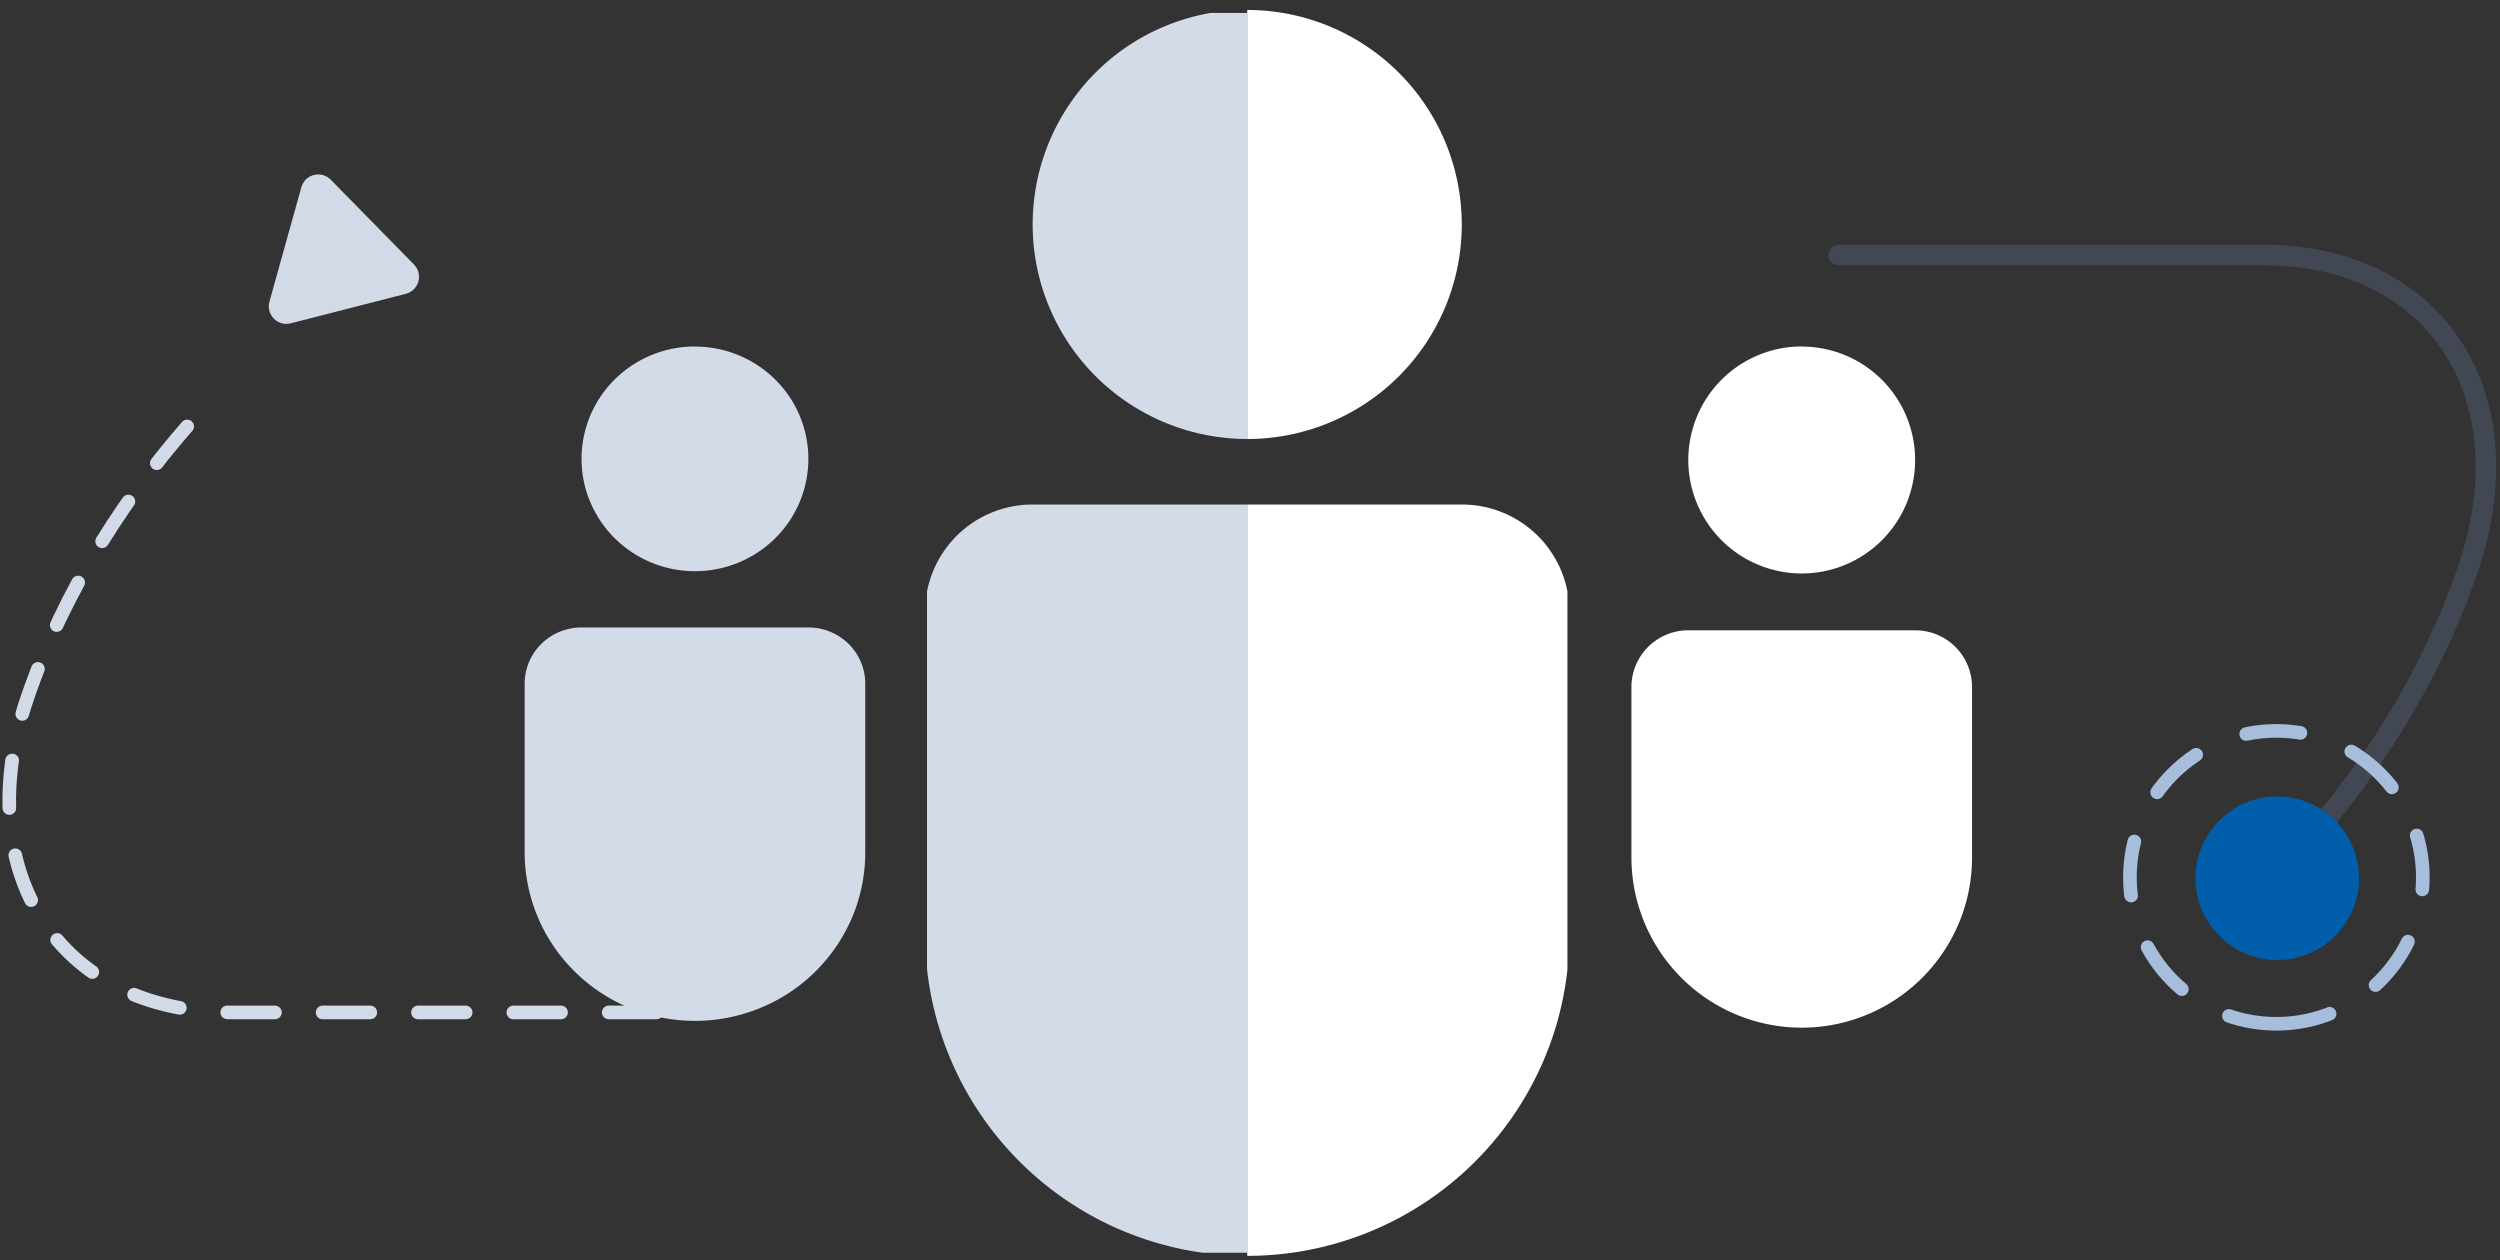
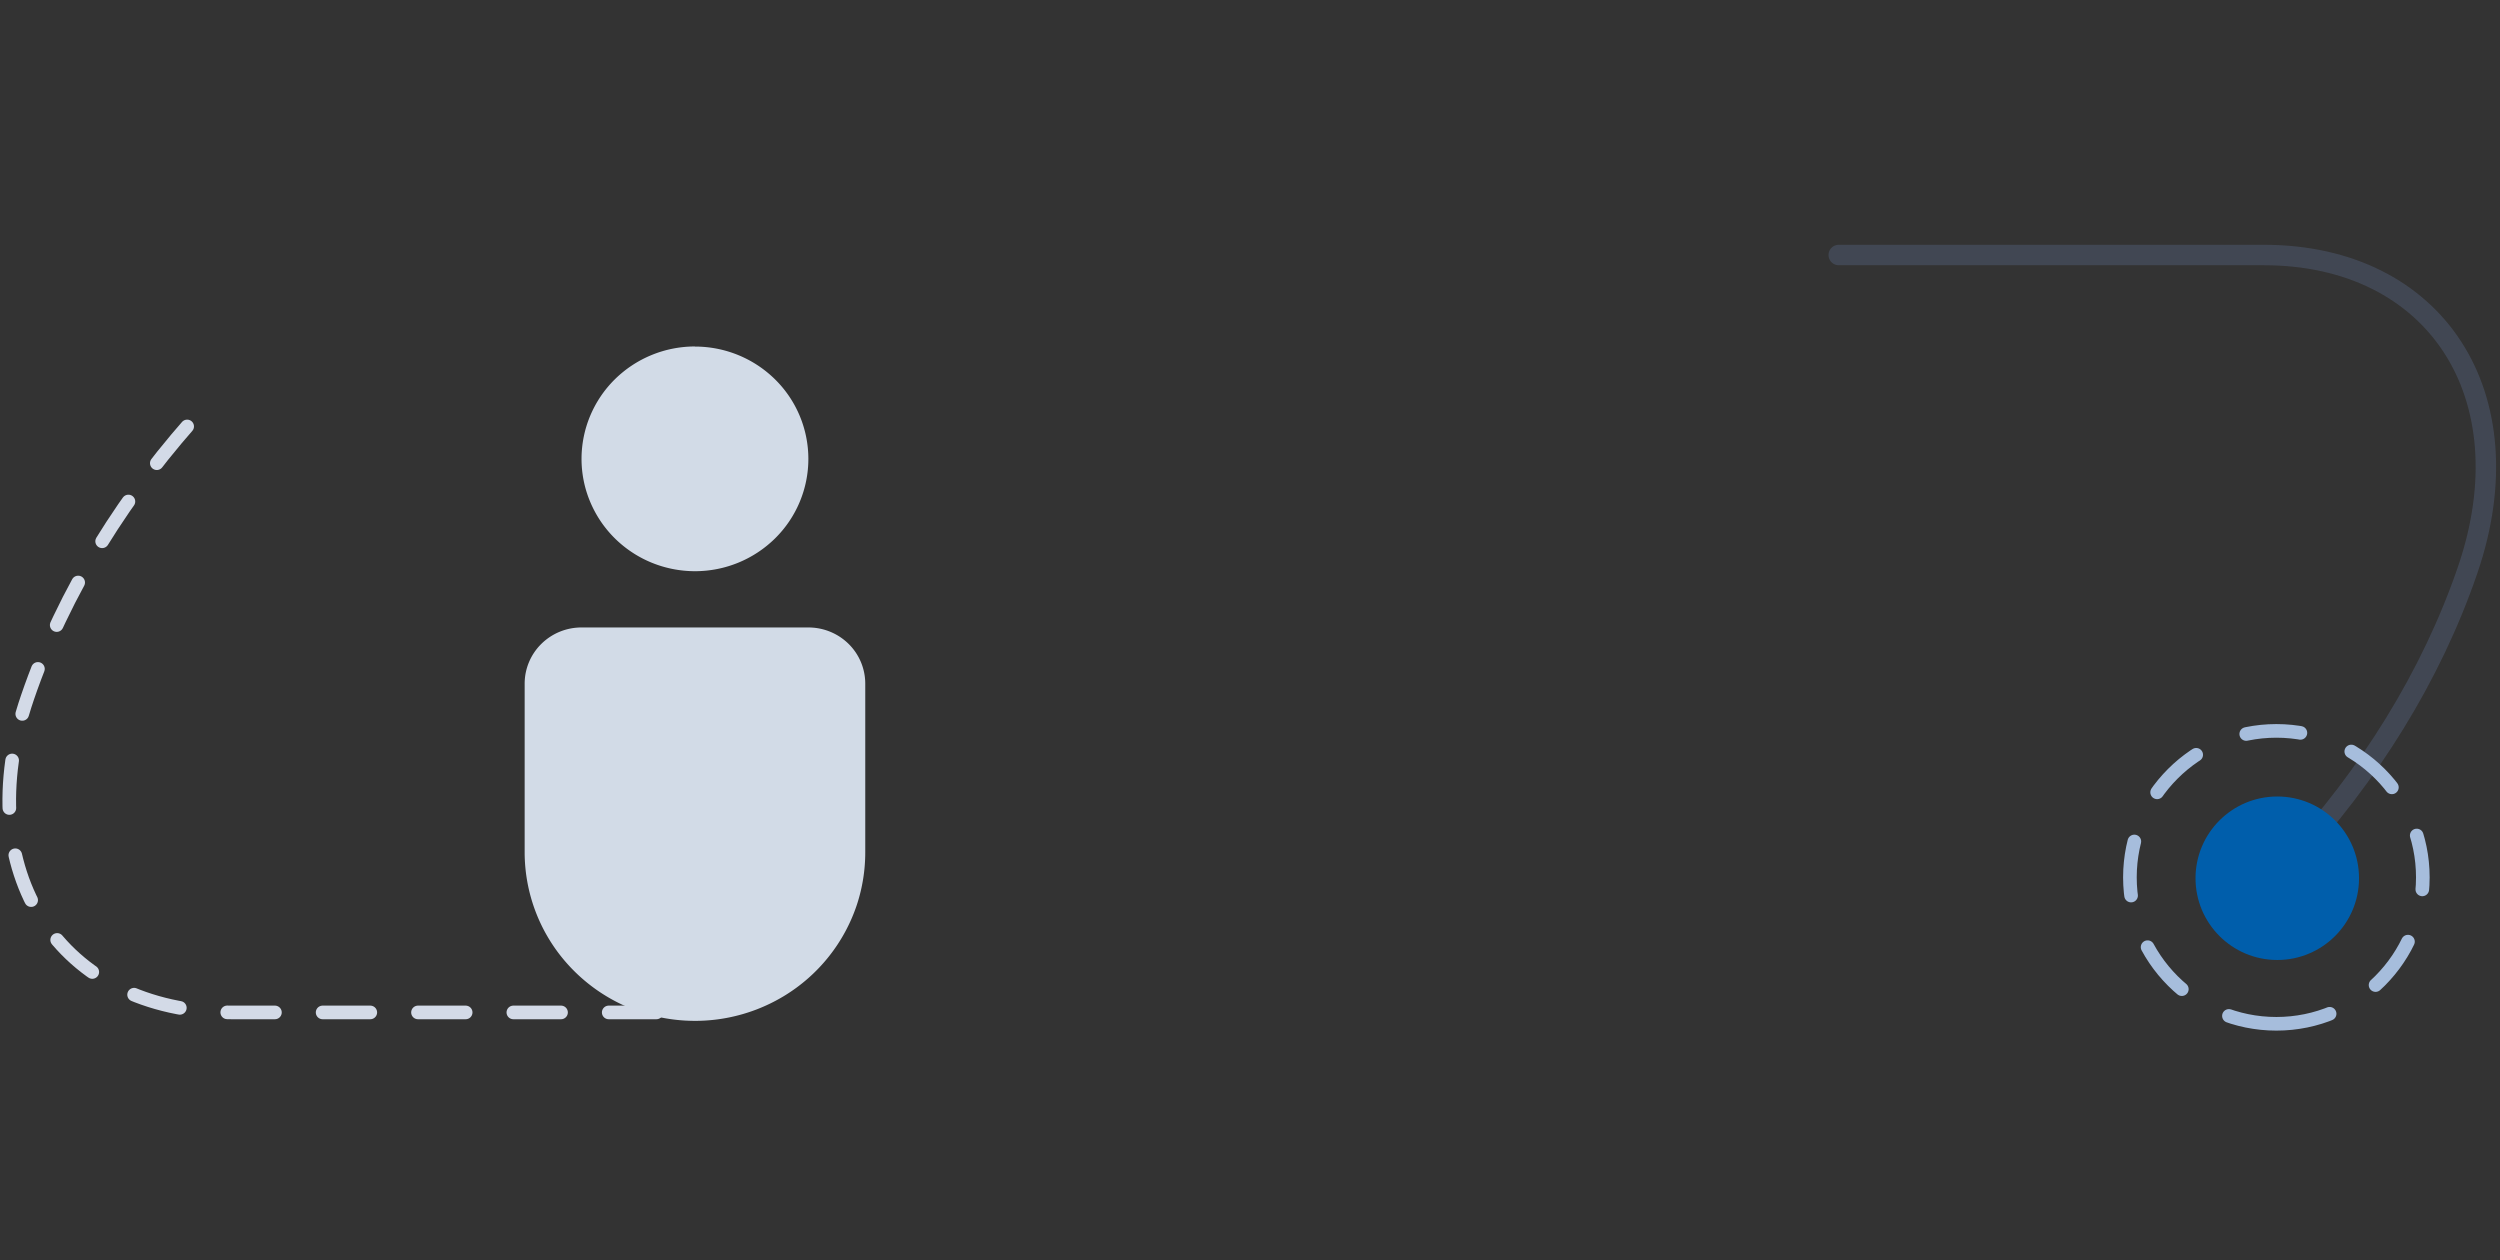
<svg xmlns="http://www.w3.org/2000/svg" width="367" height="185" fill="none">
  <rect width="100%" height="100%" fill="#333333" stroke="none" />
  <path stroke="#D3DAE7" stroke-dasharray="7 7" stroke-linecap="round" stroke-linejoin="round" stroke-width="2" d="M96.36 148.624H33.975c-25.29 0-38.692-20.675-29.937-46.25 5.332-15.589 14.522-30.21 26.099-42.75" />
-   <path fill="#D3DAE7" d="M60.777 38.834 48.556 26.381c-1.391-1.41-3.785-.802-4.318 1.11l-4.684 16.791c-.53 1.9 1.2 3.672 3.12 3.183l16.905-4.337c1.92-.489 2.58-2.878 1.198-4.294" />
  <path fill="#D2DBE7" d="M102.021 50.862a16.75 16.75 0 0 0-11.773 4.832 16.5 16.5 0 0 0-3.61 5.352 16.4 16.4 0 0 0-1.269 6.311c0 2.168.43 4.31 1.27 6.311a16.5 16.5 0 0 0 3.61 5.352 16.7 16.7 0 0 0 5.4 3.575 16.8 16.8 0 0 0 6.372 1.257 16.74 16.74 0 0 0 11.772-4.828 16.4 16.4 0 0 0 4.875-11.66 16.4 16.4 0 0 0-4.875-11.658 16.73 16.73 0 0 0-11.772-4.829zM77.02 100.309a8.2 8.2 0 0 1 2.462-5.799 8.37 8.37 0 0 1 5.87-2.397h33.334c2.212 0 4.328.87 5.894 2.416a8.2 8.2 0 0 1 2.44 5.837v24.759c0 2.597-.407 5.179-1.216 7.651a24.82 24.82 0 0 1-10.72 13.443 25.2 25.2 0 0 1-16.967 3.338 25.06 25.06 0 0 1-15.094-8.366 24.62 24.62 0 0 1-6.004-16.066z" />
  <g fill="#D2DBE7" clip-path="url(#a)">
-     <path d="M135.8 89.719a15.76 15.76 0 0 1 4.658-11.076 15.76 15.76 0 0 1 11.106-4.58h63.058c4.184 0 8.188 1.661 11.15 4.615a15.74 15.74 0 0 1 4.615 11.149v47.288c0 4.96-.77 9.891-2.301 14.613a47.32 47.32 0 0 1-20.279 25.675 47.32 47.32 0 0 1-32.096 6.376 47.3 47.3 0 0 1-28.553-15.979 47.28 47.28 0 0 1-11.358-30.685zm47.294-88.283c-4.133 0-8.231.812-12.055 2.4a31.3 31.3 0 0 0-10.215 6.83 31.52 31.52 0 0 0-9.23 22.275c0 4.14.812 8.23 2.401 12.053a31.51 31.51 0 0 0 29.099 19.45c8.353 0 16.368-3.32 22.27-9.222a31.48 31.48 0 0 0 9.223-22.267 31.49 31.49 0 0 0-31.493-31.49z" />
-   </g>
+     </g>
  <path stroke="#88AEF4" stroke-linecap="round" stroke-linejoin="round" stroke-opacity=".17" stroke-width="3" d="M269.928 37.435h62.383c25.29 0 38.692 20.674 29.937 46.25-5.332 15.588-14.522 30.209-26.099 42.75" />
  <path stroke="#A6BDDC" stroke-dasharray="8 8" stroke-linecap="round" stroke-linejoin="round" stroke-width="2" d="M334.171 150.294c11.874 0 21.5-9.626 21.5-21.5s-9.626-21.5-21.5-21.5-21.5 9.626-21.5 21.5 9.626 21.5 21.5 21.5" />
  <path fill="#005EAB" d="M334.304 140.925c6.628 0 12.001-5.373 12.001-12s-5.373-12-12.001-12-12.001 5.373-12.001 12 5.373 12 12.001 12" />
-   <path fill="#fff" d="M264.493 50.862a16.6 16.6 0 0 0-6.372 1.27 16.6 16.6 0 0 0-5.4 3.611 16.68 16.68 0 0 0-4.879 11.78c0 2.19.429 4.353 1.269 6.376a16.66 16.66 0 0 0 15.382 10.287 16.65 16.65 0 0 0 16.648-16.655c0-4.417-1.756-8.655-4.875-11.776a16.64 16.64 0 0 0-11.773-4.878zm-25 49.947a8.337 8.337 0 0 1 8.333-8.28h33.334a8.326 8.326 0 0 1 8.333 8.337v25.009a25 25 0 0 1-1.216 7.729 25.03 25.03 0 0 1-10.72 13.578 25 25 0 0 1-32.06-5.078 25.02 25.02 0 0 1-6.004-16.229z" />
  <g fill="#fff" clip-path="url(#b)">
-     <path d="M183.094 1.437c-4.133 0-8.231.812-12.055 2.4a31.3 31.3 0 0 0-10.215 6.829 31.5 31.5 0 0 0-9.23 22.275c0 4.14.812 8.23 2.401 12.054a31.51 31.51 0 0 0 29.099 19.45c8.353 0 16.368-3.32 22.27-9.222a31.48 31.48 0 0 0 9.223-22.268 31.49 31.49 0 0 0-31.493-31.49zM135.8 89.72a15.76 15.76 0 0 1 4.658-11.077 15.76 15.76 0 0 1 11.106-4.578h63.058c4.184 0 8.188 1.66 11.15 4.614a15.74 15.74 0 0 1 4.615 11.149v47.288c0 4.96-.77 9.891-2.301 14.613a47.33 47.33 0 0 1-20.279 25.675 47.32 47.32 0 0 1-32.096 6.375 47.3 47.3 0 0 1-28.553-15.978 47.28 47.28 0 0 1-11.358-30.685z" />
-   </g>
+     </g>
  <defs>
    <clipPath id="a">
      <path fill="#fff" d="M136.089 1.899h47.005v182h-47.005z" />
    </clipPath>
    <clipPath id="b">
-       <path fill="#fff" d="M183.094.9h47.005v184h-47.005z" />
-     </clipPath>
+       </clipPath>
  </defs>
</svg>